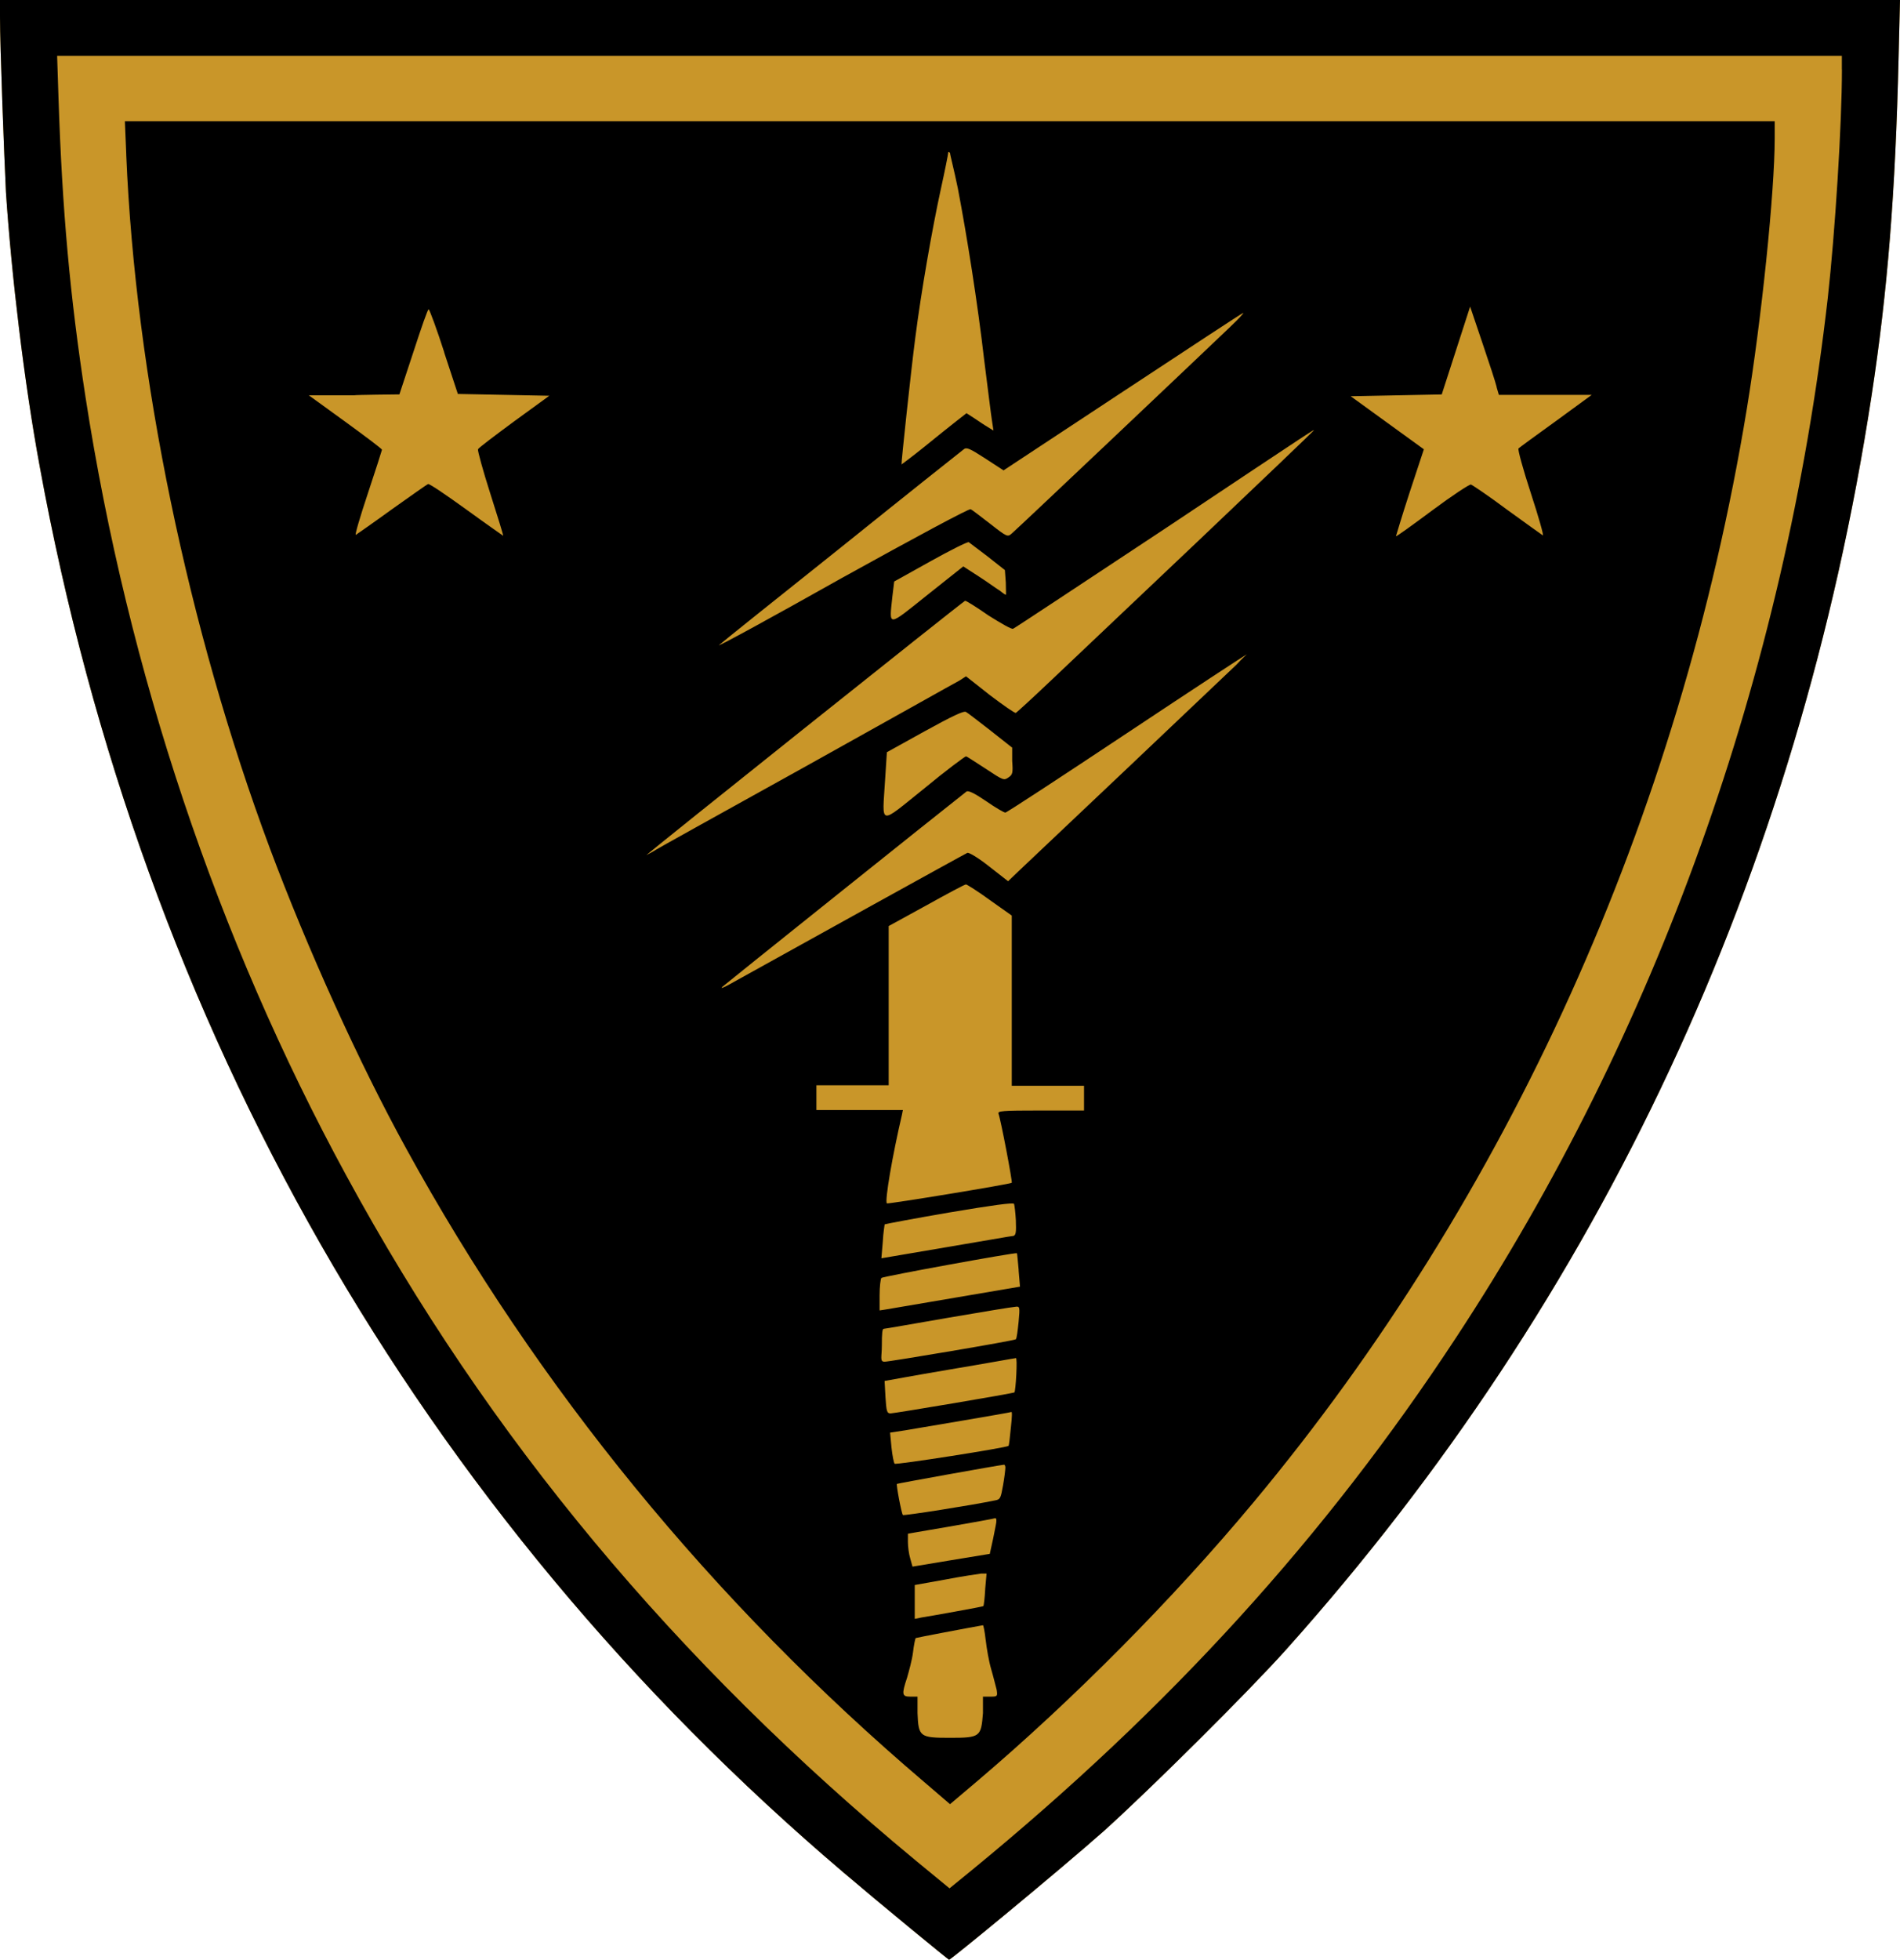
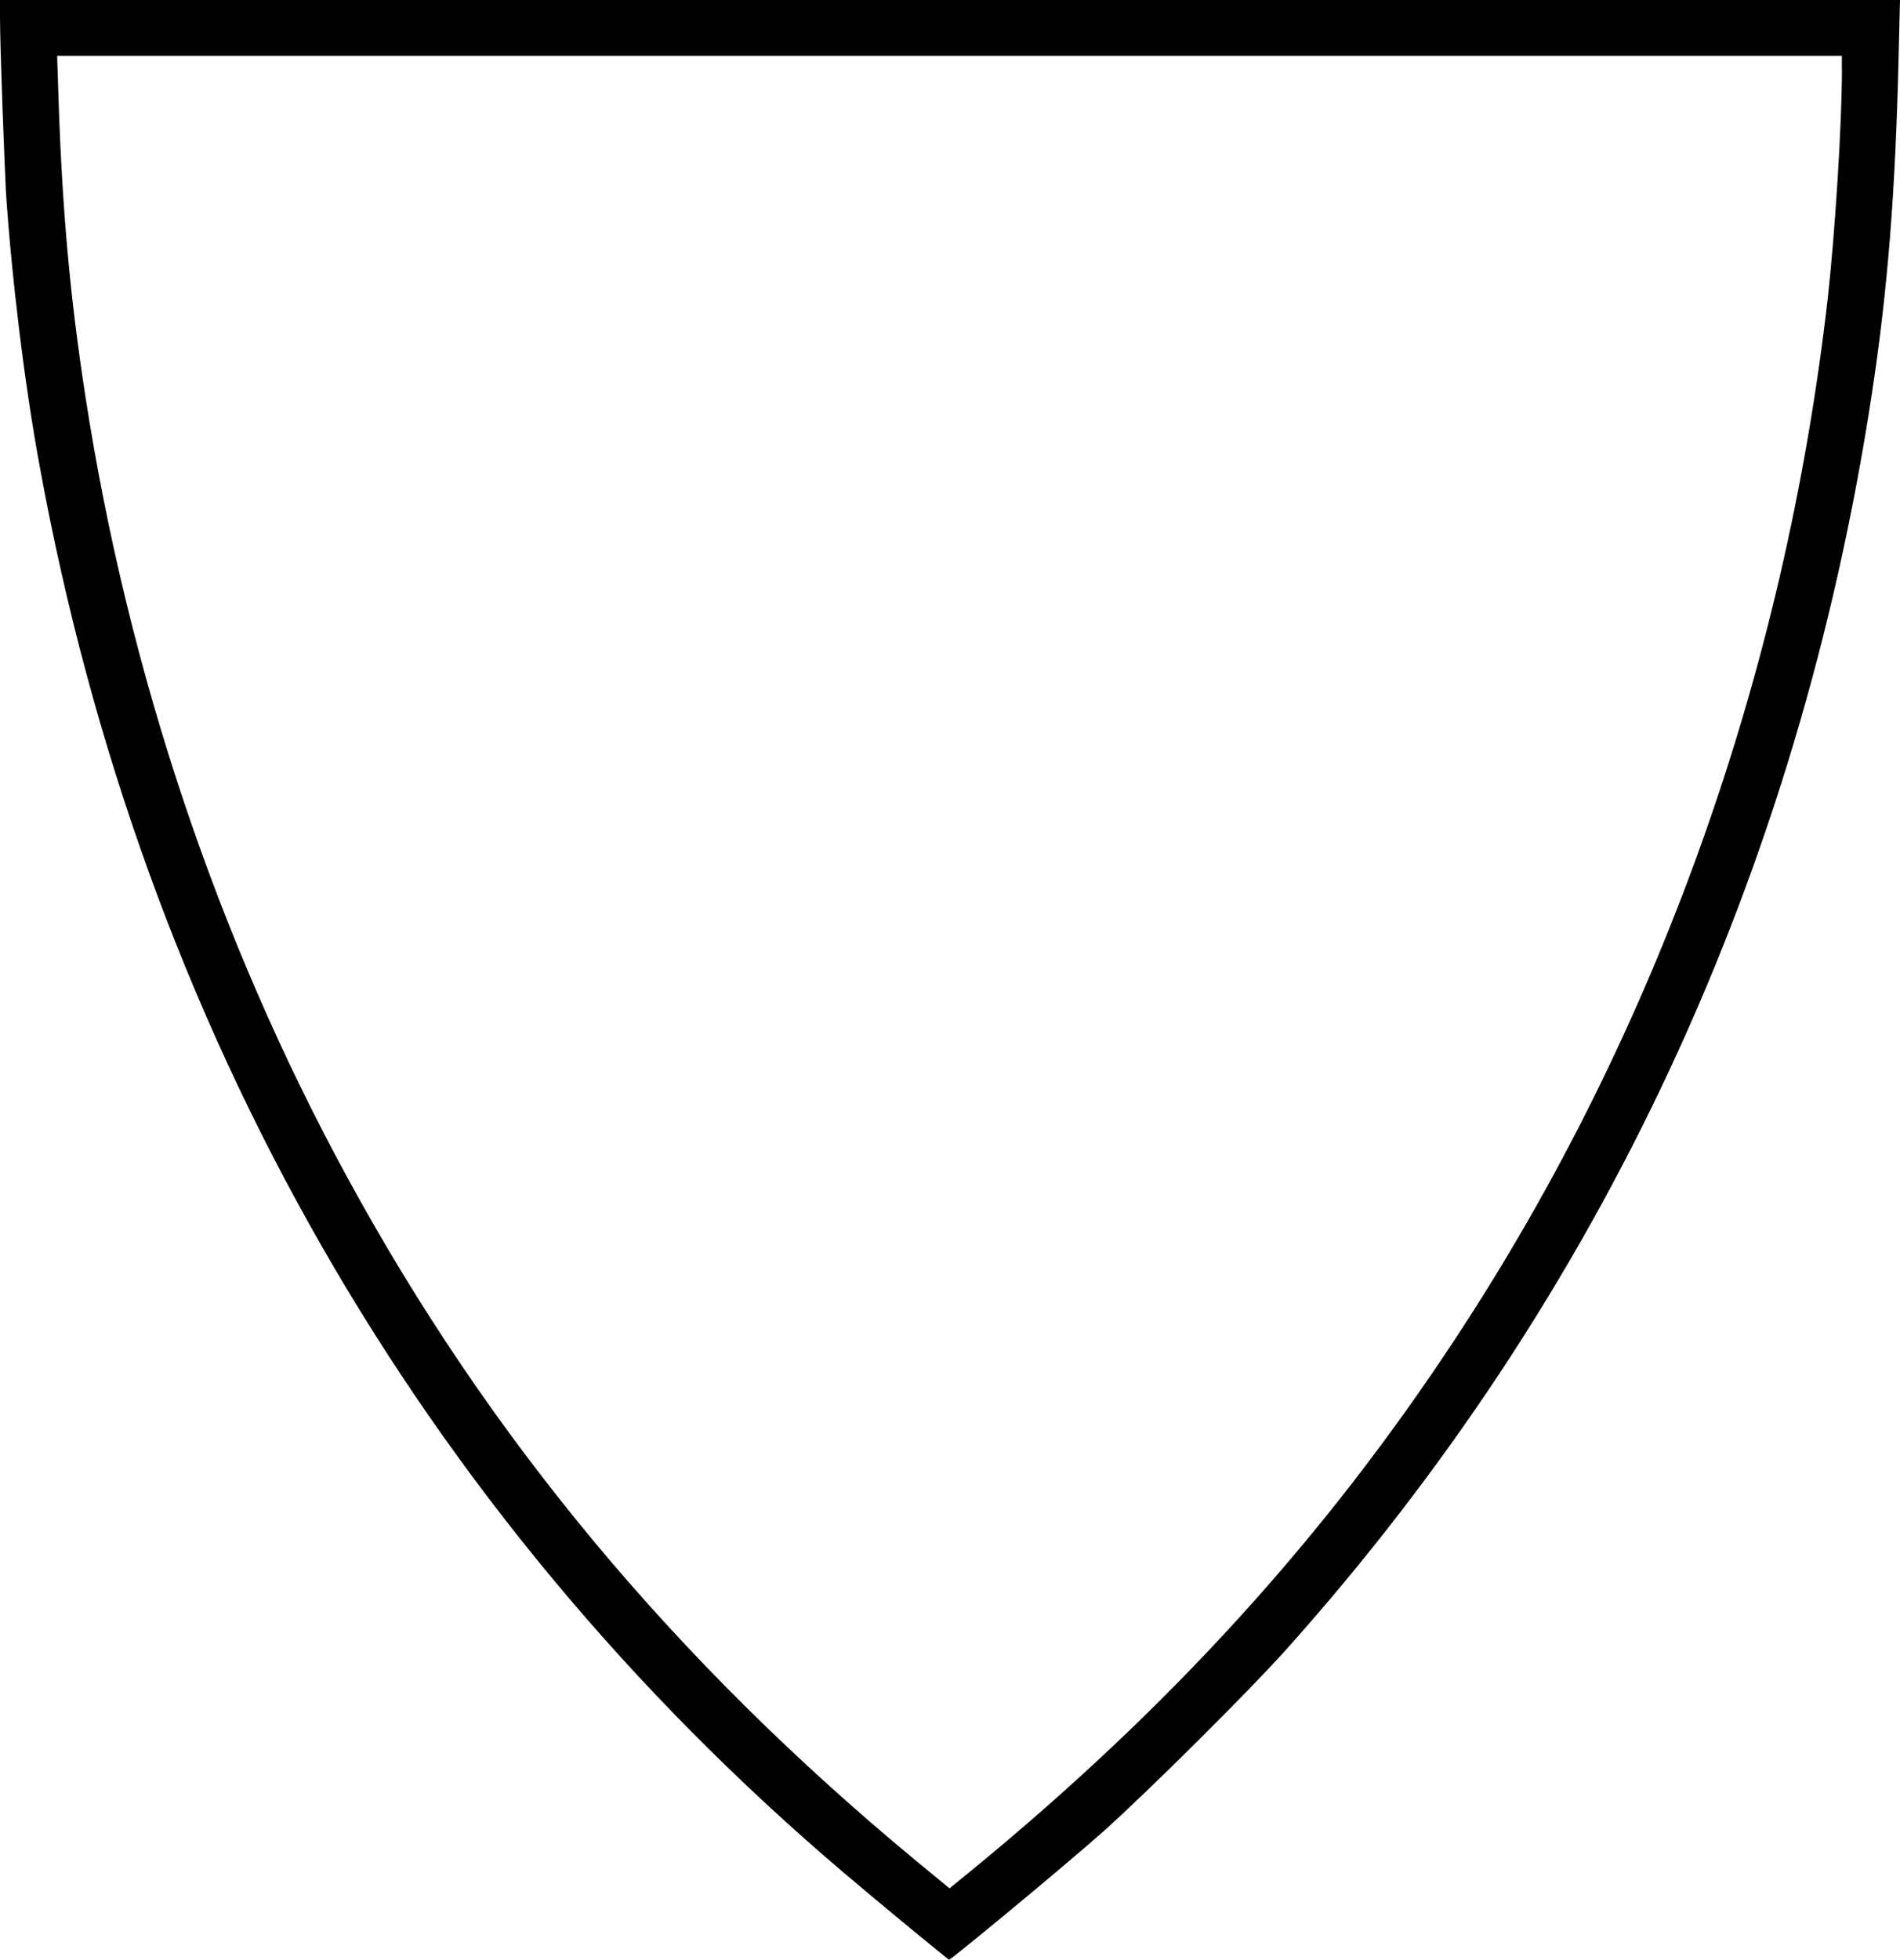
<svg xmlns="http://www.w3.org/2000/svg" id="Layer_2" viewBox="0 0 505.87 521.58">
  <defs>
    <style>.cls-1{fill:#c99629;}</style>
  </defs>
  <g id="Layer_1-2">
-     <path class="cls-1" d="M0,4.51c0,7.79,1.1,36.9,1.58,46.64,1.46,21.92,4.87,50.78,9.01,73.07,27.28,149.3,100.96,278.14,214.09,374.23,9.86,8.4,27.52,22.89,28.01,23.14.49,0,29.47-23.87,41.16-34.22,11.93-10.72,38.36-36.9,48.71-48.47,83.66-93.53,136.27-206.29,155.76-333.68,4.26-27.89,6.33-53.83,7.18-90l.37-15.22H0v4.51h0Z" />
    <path d="M0,4.51c0,7.79,1.1,36.9,1.58,46.64,1.46,21.92,4.87,50.78,9.01,73.07,27.28,149.3,100.96,278.14,214.09,374.23,9.86,8.4,27.52,22.89,28.01,23.14.49,0,29.47-23.87,41.16-34.22,11.93-10.72,38.36-36.9,48.71-48.47,83.66-93.53,136.27-206.29,155.76-333.68,4.26-27.89,6.33-53.83,7.18-90l.37-15.22H0v4.51h0ZM490.41,18.51c0,14.49-1.83,43.48-3.78,60.89-11.45,100.22-45.55,195.46-99.01,276.68-34.71,52.85-76.11,98.4-128.84,141.63l-5.97,4.87-8.89-7.31c-64.18-53.1-113.86-112.65-151.74-182.43C57.85,249.77,34.1,178.89,22.77,105.7c-4.14-26.79-6.21-49.81-7.19-79.52l-.37-11.33h475.18v3.65h0Z" />
-     <path d="M33.61,41.16c2.44,58.58,16.44,126.16,38.24,184.62,9.99,26.67,23.63,56.87,36.29,79.89,34.95,63.69,81.59,120.68,137.98,168.66l6.82,5.85,7.06-5.97c25.57-21.68,52.37-48.71,73.68-74.29,67.95-81.47,113.5-182.3,131.4-291.05,3.9-23.75,7.43-57.72,7.43-72.09v-4.51H33.25l.37,8.89h0ZM255.01,50.05c2.44,12.79,5.24,30.32,7.06,46.03.97,7.55,1.83,14.74,2.07,16.07l.37,2.44-1.58-.97c-.85-.49-2.44-1.58-3.53-2.31l-2.07-1.34-2.8,2.19c-1.58,1.22-5.48,4.38-8.65,6.94-3.17,2.56-5.85,4.51-5.85,4.51-.12-.24,2.56-25.33,3.65-33.61,1.58-12.42,4.51-29.11,6.82-39.7,1.1-4.99,1.95-9.26,1.95-9.62s.24-.24.49,0c0,.49,1.1,4.63,2.07,9.38ZM398.46,103.03l.61,2.07h24.72l-9.5,6.94c-5.24,3.78-9.74,7.06-9.99,7.31s1.22,5.6,3.29,11.93c2.07,6.33,3.53,11.45,3.17,11.2-.37-.24-4.63-3.29-9.5-6.82-4.87-3.65-9.26-6.58-9.62-6.7s-4.99,2.92-10.23,6.82c-5.24,3.9-9.62,7.06-9.74,6.94,0,0,1.58-5.36,3.65-11.69l3.78-11.45-9.74-7.06-9.74-7.06,12.18-.24,12.06-.24,3.78-11.69,3.78-11.69,3.29,9.74c1.83,5.36,3.53,10.59,3.78,11.69h0ZM118.25,93.77l3.65,11.08,12.18.24,12.18.24-9.38,6.82c-5.11,3.78-9.5,7.06-9.62,7.43s1.34,5.72,3.29,11.81c1.95,6.09,3.53,11.2,3.41,11.2,0,0-4.38-3.04-9.74-6.94-5.24-3.78-9.86-6.94-10.23-6.82-.37.12-4.63,3.17-9.62,6.7-4.87,3.53-9.26,6.58-9.62,6.82-.37.24,1.1-4.75,3.17-10.96,2.07-6.21,3.78-11.57,3.78-11.69,0-.24-4.38-3.53-9.74-7.43l-9.74-7.06h12.06c0-.12,12.06-.24,12.06-.24l3.78-11.45c2.07-6.33,3.78-11.33,4.02-11.2s2.19,5.36,4.14,11.45ZM327.59,86.95c-5.97,5.72-56.87,53.95-58.21,55.04-1.1.97-1.22.97-5.72-2.56-2.56-1.95-4.87-3.78-5.24-3.9-.37-.24-14.86,7.55-34.22,18.27-18.39,10.35-33.12,18.39-32.76,17.9.49-.49,15.1-12.18,32.52-26.06,17.41-14,32.15-25.7,32.64-26.06.73-.61,1.58-.24,5.72,2.44l4.87,3.17,31.78-20.95c17.41-11.45,31.78-20.95,32.03-20.95s-1.22,1.58-3.41,3.65h0ZM349.75,114.59c0,.12-13.76,13.27-30.44,29.11-16.81,15.95-34.59,32.76-39.46,37.39-4.87,4.63-9.13,8.52-9.38,8.65s-3.41-2.07-6.94-4.75l-6.33-4.99-1.7,1.1c-.97.49-19.36,10.84-40.8,22.77-21.43,11.93-40.07,22.16-41.04,22.89-1.1.61-1.83.97-1.58.85.61-.73,84.52-67.71,84.88-67.71s3.04,1.7,6.21,3.9c3.29,2.07,6.21,3.78,6.58,3.53.37-.12,18.39-12.06,40.31-26.55,42.38-28.25,39.7-26.43,39.7-26.18h0ZM262.92,148.08l4.63,3.65.24,3.29c0,1.7.12,3.29,0,3.29s-.85-.49-1.58-1.1c-.85-.49-3.29-2.31-5.6-3.78l-4.14-2.68-9.5,7.55c-10.84,8.65-10.23,8.65-9.38.49l.49-4.02,9.62-5.36c5.24-2.92,9.86-5.24,10.23-5.11,0,0,2.44,1.83,4.99,3.78h0ZM329.29,176.82c-3.41,3.29-54.31,51.51-58.09,55.04l-2.8,2.68-4.99-3.9c-2.92-2.31-5.36-3.78-5.85-3.65-.61.24-48.59,26.79-63.69,35.19-1.34.73-2.07.97-1.58.49s59.55-47.74,65.03-52c.49-.37,2.19.49,5.24,2.56,2.44,1.7,4.75,3.04,5.11,3.04s14.86-9.5,32.27-21.07c17.41-11.57,31.91-21.07,32.03-21.07,0,0-1.22,1.1-2.68,2.68h0ZM263.77,194.48l5.72,4.51v3.53c.24,3.17.12,3.65-.97,4.38-1.22.85-1.34.85-6.09-2.31-2.68-1.7-4.99-3.29-5.24-3.29s-5.36,3.78-11.08,8.52c-12.3,9.86-11.2,10.11-10.47-2.07l.49-7.55,10.11-5.6c7.31-4.02,10.35-5.48,10.96-5.11.49.24,3.41,2.56,6.58,4.99h0ZM263.53,239.54l5.85,4.14v45.3h19.24v6.58h-11.57c-10.35,0-11.45.12-11.2.85.61,1.58,3.78,18.27,3.53,18.39-.37.37-33,5.72-33.25,5.48-.61-.61,1.46-12.67,4.02-23.63l.24-1.22h-23.02v-6.58h19.24v-42.38l9.99-5.48c5.48-3.04,10.23-5.6,10.59-5.6.24,0,3.17,1.83,6.33,4.14h0ZM270.47,324.91c.12,3.04,0,3.78-.61,4.02-.49,0-8.52,1.46-18.02,3.04l-17.17,2.92.37-4.38c.12-2.44.49-4.51.49-4.63.12-.12,7.92-1.58,17.17-3.17,11.57-1.95,16.93-2.68,17.29-2.31.12.37.37,2.31.49,4.51h0ZM271.2,338.06l.37,4.38-17.17,2.92c-9.38,1.58-17.78,3.04-18.63,3.17l-1.58.24v-4.02c0-2.19.24-4.38.49-4.63.24-.37,35.56-6.82,36.05-6.58.12,0,.24,2.07.49,4.51h0ZM271.2,351.82c-.24,2.31-.49,4.38-.73,4.63-.37.37-33.61,5.97-34.95,5.97s-.73-1.22-.73-4.38.12-4.38.49-4.38,7.92-1.34,17.05-2.92c9.26-1.58,17.29-2.92,17.9-2.92,1.34-.24,1.34,0,.97,4.02h0ZM270.59,365.83c-.12,2.56-.37,4.63-.49,4.75-.12.24-32.03,5.6-33,5.6s-1.1-.61-1.34-4.26c-.12-2.31-.24-4.38-.24-4.38.12,0,7.92-1.46,17.29-3.04,9.5-1.58,17.41-3.04,17.66-3.04.24-.12.24,1.83.12,4.38ZM269.13,380.07c-.24,2.56-.49,4.63-.61,4.75-.49.49-29.96,5.11-30.32,4.75-.24-.24-.61-2.19-.85-4.38l-.37-3.9,4.02-.61c2.19-.37,9.38-1.58,15.83-2.68,6.45-1.1,12.06-2.07,12.42-2.19.24-.24.24,1.1-.12,4.26h0ZM267.67,390.67c0,.49-.24,2.56-.61,4.63-.61,3.41-.73,3.78-2.07,4.02-6.45,1.34-24.36,4.14-24.6,3.9-.37-.37-1.83-8.16-1.58-8.28.12-.12,26.43-4.87,28.5-5.11.24,0,.37.37.37.85ZM265.11,406.01c-.24,1.1-.61,3.29-.97,4.75l-.61,2.8-10.35,1.7-10.23,1.7-.61-2.19c-.37-1.22-.61-3.17-.61-4.38v-2.19c-.12,0,11.33-1.95,11.33-1.95,6.33-1.1,11.69-2.07,11.93-2.19.37,0,.37.85.12,1.95h0ZM262.31,422.94c-.12,2.31-.37,4.38-.49,4.51-.12.12-3.41.73-7.43,1.46-4.02.73-8.16,1.46-9.01,1.58l-1.83.37v-9.01l8.16-1.46c4.38-.85,8.65-1.46,9.5-1.58h1.46l-.37,4.14ZM262.44,436.46c.24,2.19.85,5.72,1.46,7.79.61,2.07,1.22,4.63,1.46,5.48.24,1.7.24,1.83-1.58,1.83h-2.07v4.38c-.49,6.33-.73,6.58-8.77,6.58s-8.4-.24-8.65-6.58v-4.38h-1.95c-2.19,0-2.31-.61-.85-4.99.49-1.7,1.34-4.75,1.58-6.7.24-2.07.61-3.78.73-3.9.24-.12,14.37-2.8,17.9-3.41.12-.12.49,1.7.73,3.9Z" />
  </g>
</svg>